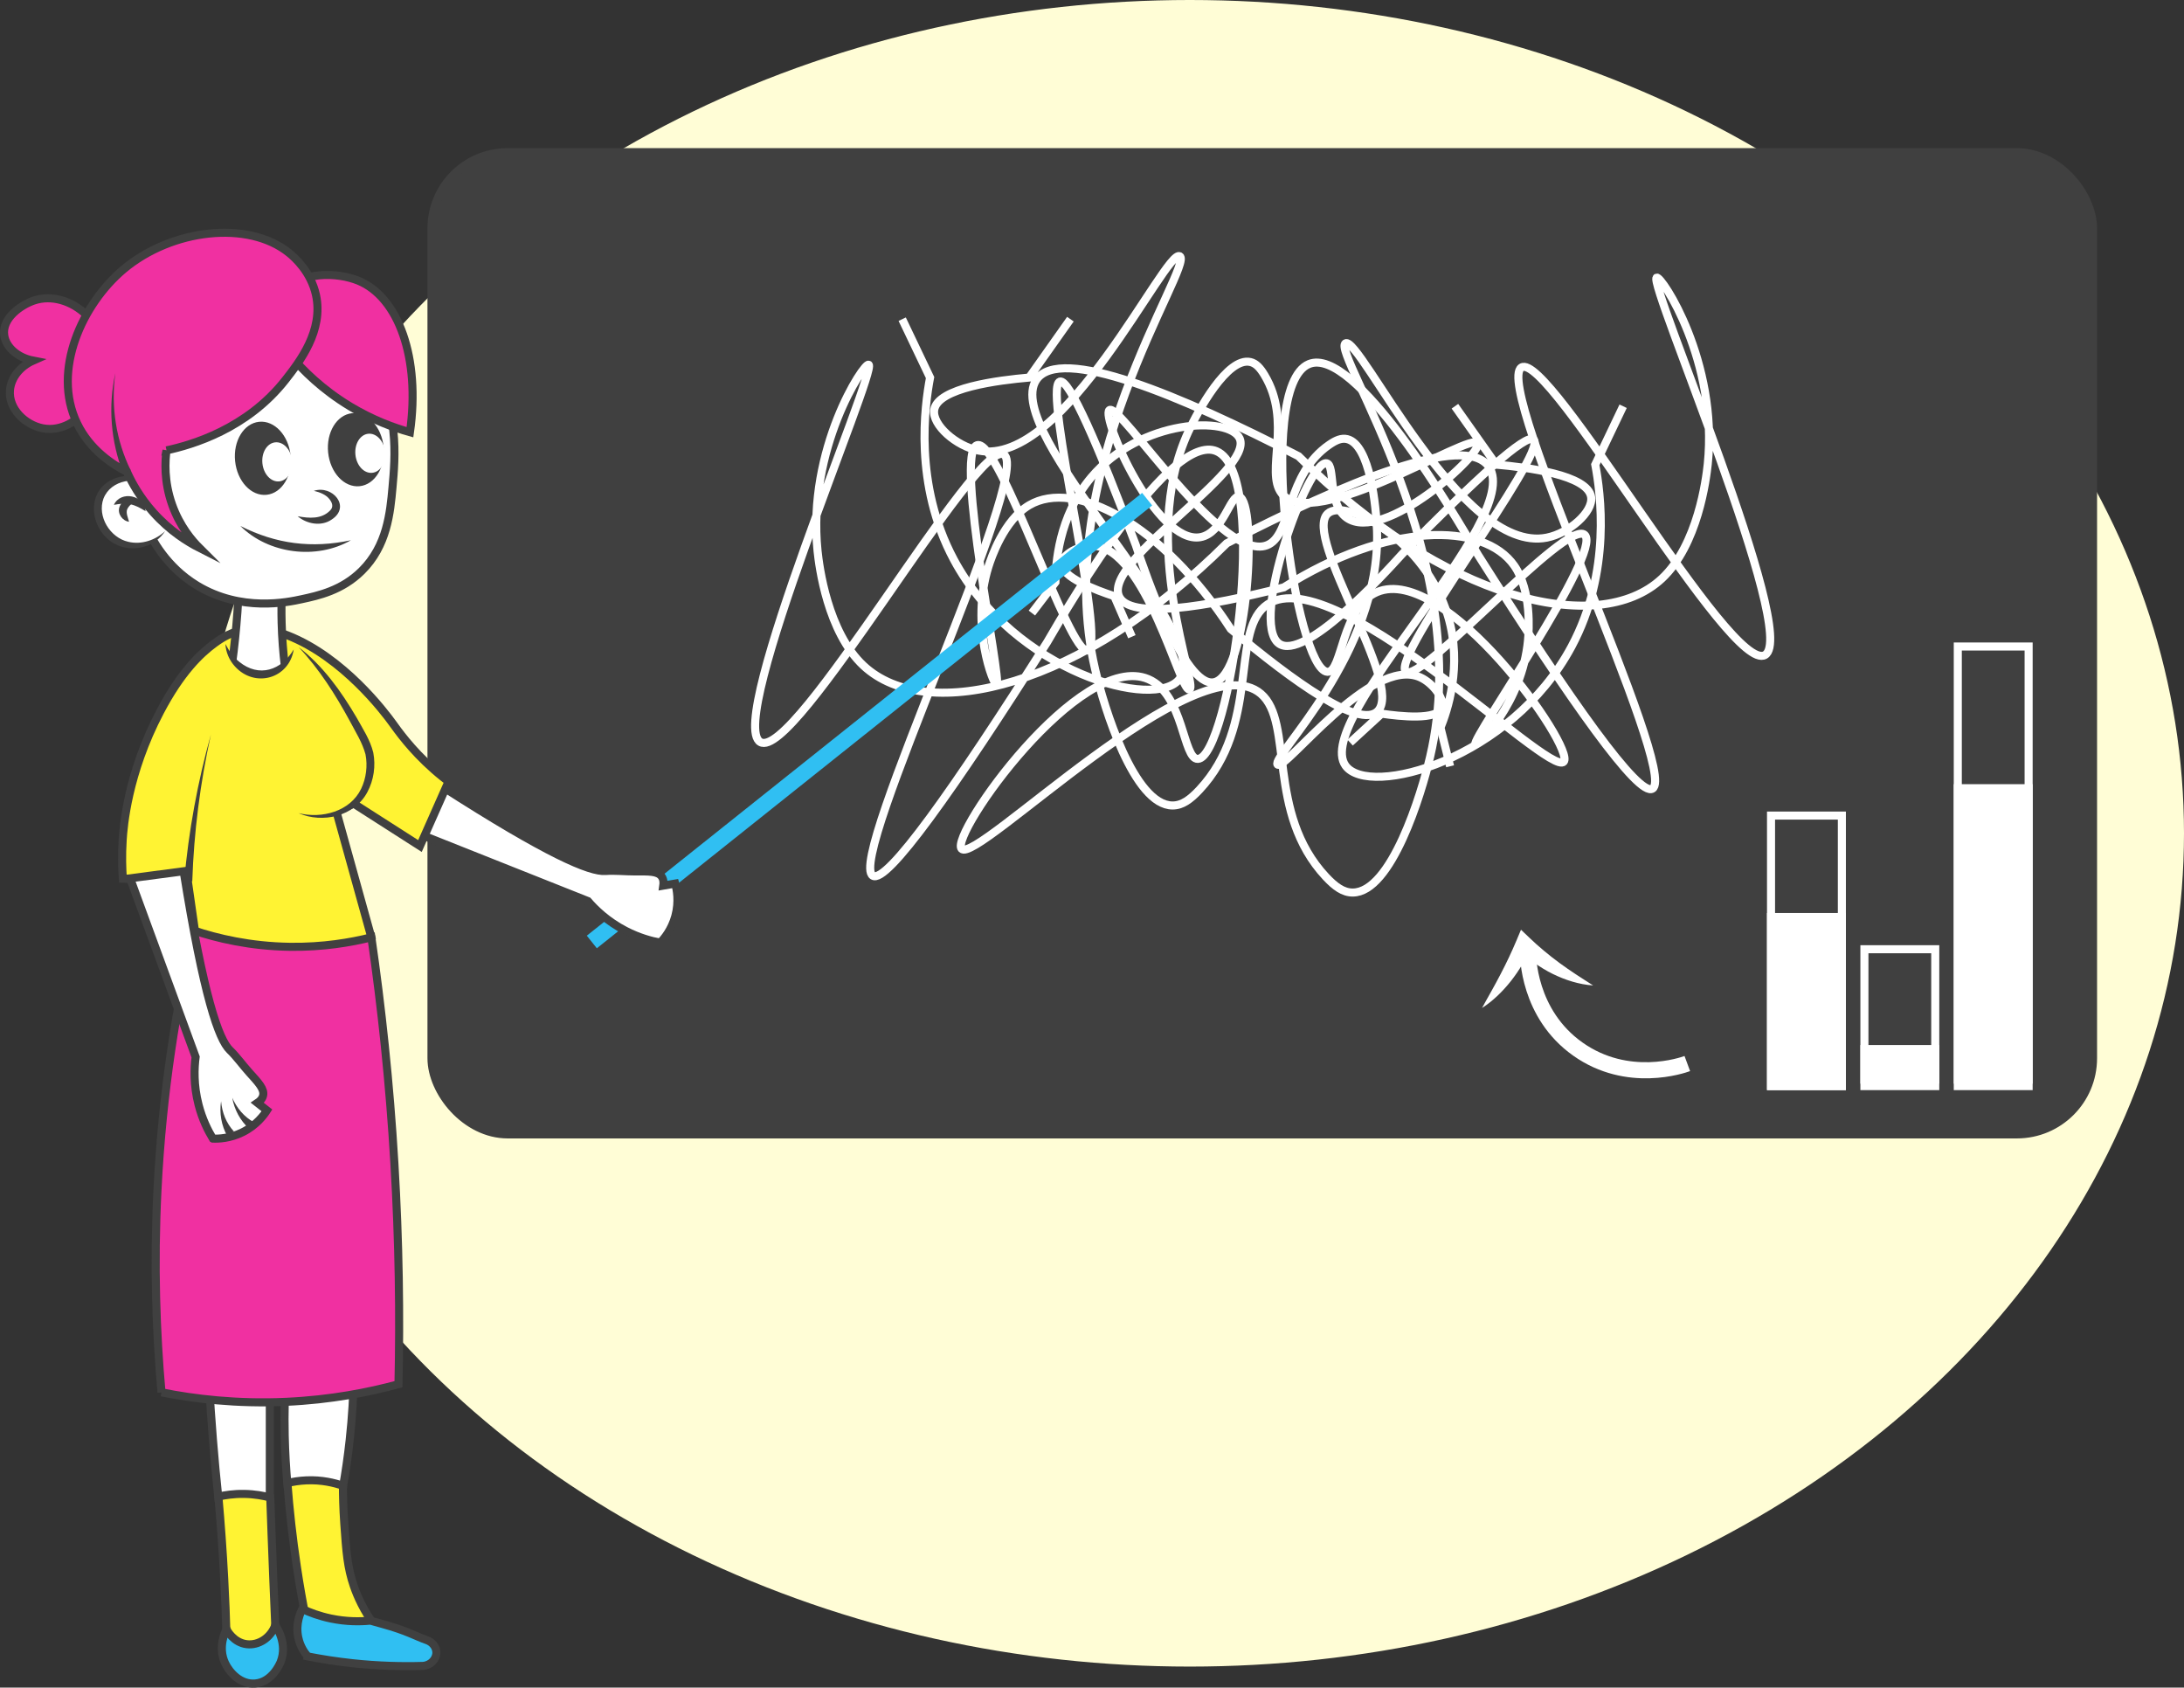
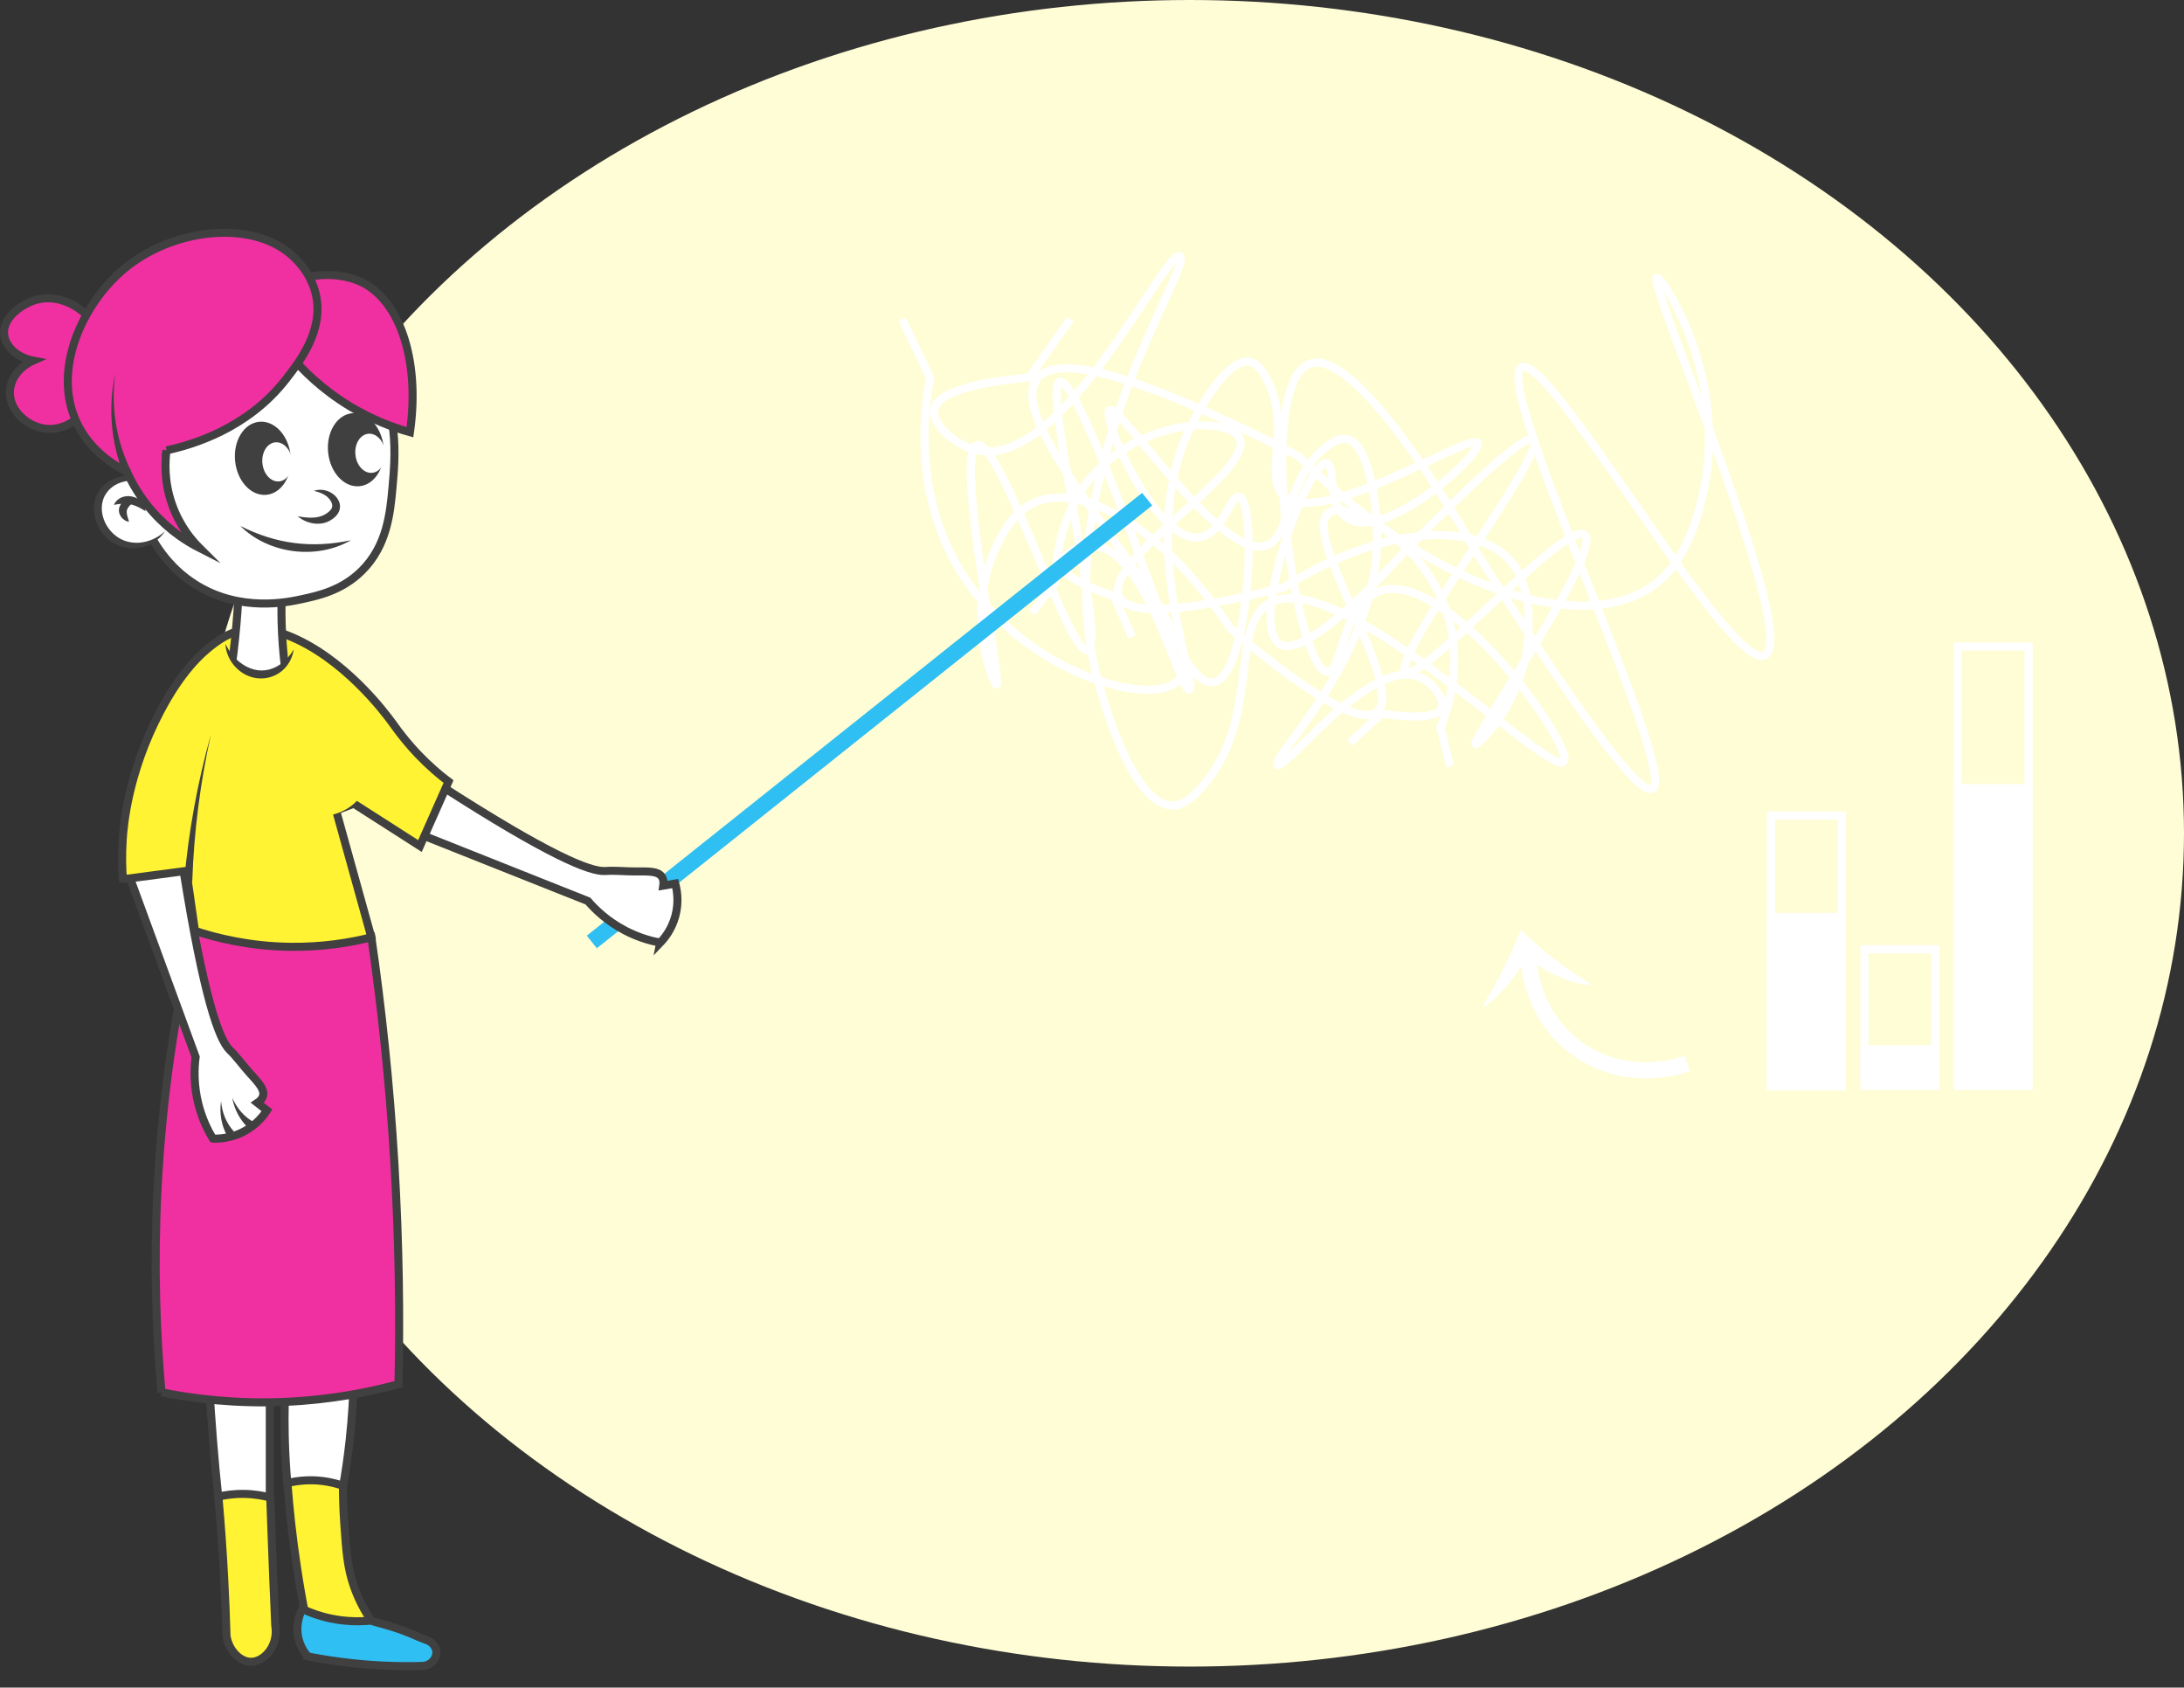
<svg xmlns="http://www.w3.org/2000/svg" id="Layer_3" viewBox="0 0 1356.5 1048.05">
  <rect x="0" y="0" width="1356.5" height="1048.05" fill="#333333" stroke="none" />
  <defs>
    <style>
      .cls-1, .cls-2, .cls-3, .cls-4, .cls-5, .cls-6, .cls-7, .cls-8, .cls-9, .cls-10, .cls-11 {
        stroke-miterlimit: 10;
      }

      .cls-1, .cls-3, .cls-4, .cls-5, .cls-6, .cls-7, .cls-8, .cls-11 {
        stroke-width: 5px;
      }

      .cls-1, .cls-12, .cls-7 {
        fill: #fff;
      }

      .cls-1, .cls-5, .cls-9 {
        stroke: #fff;
      }

      .cls-2 {
        stroke: #30bff2;
      }

      .cls-2, .cls-8 {
        fill: #30bff2;
      }

      .cls-2, .cls-9 {
        stroke-width: 10px;
      }

      .cls-3, .cls-4, .cls-7, .cls-8, .cls-11 {
        stroke: #404040;
      }

      .cls-3, .cls-13 {
        fill: #fff333;
      }

      .cls-4 {
        fill: #f030a1;
      }

      .cls-5, .cls-9 {
        fill: none;
      }

      .cls-6 {
        fill: #fffdd6;
        stroke: #fffdd6;
      }

      .cls-14, .cls-10, .cls-11 {
        fill: #404040;
      }

      .cls-10 {
        stroke: #404040;
      }
    </style>
  </defs>
  <ellipse class="cls-6" cx="739" cy="517.5" rx="615" ry="515" />
-   <rect class="cls-11" x="268" y="94.5" width="1032" height="610" rx="47.29" ry="47.29" />
  <path class="cls-5" d="M560.36,198.22c5.77,12.09,11.54,24.18,17.31,36.27-3.27,17.32-10.24,66.32,14.74,112.99,37.68,70.39,125.95,94.16,140.39,73.93,20.91-29.26-111.17-152.88-89.11-185.53,14.69-21.75,89.17,9.53,162.83,47.43,89.84,89.44,185.96,113.03,225.65,76.03,22.42-20.9,27.55-61.78,28.53-71.15,6.59-63.45-28.78-117.17-31.73-115.78-5.7,2.69,88.91,221.74,67.31,234.36-21.34,12.47-134.36-189.18-151.29-178.56-18.13,11.37,97.88,251.22,81.42,261.56-8.57,5.38-50.15-53.2-108.34-145.08-15.64-27.07-76.8-130.42-105.13-118.57-34.12,14.27-7.88,190.26,11.54,191.11,9.34.41,8.67-40.1,30.77-49.52,42.27-18.03,123.31,96.62,116.03,105.32-8.73,10.45-146.43-129.94-185.91-96.25-20.73,17.69-3.06,73.75-40.39,113.69-5.71,6.11-10.78,9.78-16.67,9.76-24.02-.04-42.65-61.17-48.08-84.4-28.6-122.28,61.41-251.15,52.57-256.68-8.62-5.39-71.5,131.3-125.01,120.67-13.96-2.77-28.81-15.88-27.57-25.11,1.87-13.88,40.13-18.58,58.98-20.23,8.55-12.09,17.1-24.18,25.64-36.27" />
-   <path class="cls-5" d="M1008.14,252.29c-5.77,12.09-11.54,24.18-17.31,36.27,3.27,17.32,10.24,66.32-14.74,112.99-37.68,70.39-125.95,94.16-140.39,73.93-20.91-29.26,111.17-152.88,89.11-185.53-14.69-21.75-89.17,9.53-162.83,47.43-89.84,89.44-185.96,113.03-225.65,76.03-22.42-20.9-27.55-61.78-28.53-71.15-6.59-63.45,28.78-117.17,31.73-115.78,5.7,2.69-88.91,221.74-67.31,234.36,21.34,12.47,134.36-189.18,151.29-178.56,18.13,11.37-97.88,251.22-81.42,261.56,8.57,5.38,50.15-53.2,108.34-145.08,15.64-27.07,76.8-130.42,105.13-118.57,34.12,14.27,7.88,190.26-11.54,191.11-9.34.41-8.67-40.1-30.77-49.52-42.27-18.03-123.31,96.62-116.03,105.32,8.73,10.45,146.43-129.94,185.91-96.25,20.73,17.69,3.06,73.75,40.39,113.69,5.71,6.11,10.78,9.78,16.67,9.76,24.02-.04,42.65-61.17,48.08-84.4,28.6-122.28-61.41-251.15-52.57-256.68,8.62-5.39,71.5,131.3,125.01,120.67,13.96-2.77,28.81-15.88,27.57-25.11-1.87-13.88-40.13-18.58-58.98-20.23-8.55-12.09-17.1-24.18-25.64-36.27" />
  <path class="cls-5" d="M900.67,475.89c-1.99-8-3.98-16-5.98-24,4-9.84,13.97-37.99,4.67-69.25-14.03-47.15-63.67-73.7-74.67-63.71-15.91,14.45,47.91,106.52,30.91,122.83-11.32,10.86-51.88-18.21-91.16-51.11-42.77-65.81-97.1-93.37-125.1-76.96-15.81,9.27-23.72,32.85-25.42,38.28-11.46,36.79,3.18,73.7,5.1,73.29,3.71-.8-26.49-144.33-12.15-148.79,14.17-4.41,57.38,131.37,68.71,127.44,12.13-4.21-28.32-163.12-17.3-166.95,5.73-1.99,23.49,38.69,47.15,101.49,6.08,18.3,30.15,88.34,48.4,85.28,21.98-3.68,27.31-111.99,15.86-115.23-5.51-1.56-9.92,22.62-24.18,25.11-27.27,4.77-61.81-74.79-56.45-78.94,6.43-4.98,71.6,97.86,99.07,83.39,14.43-7.6,10.59-43.41,37.53-61.9,4.12-2.83,7.57-4.29,11.07-3.46,14.27,3.41,18.08,42.37,18.55,56.94,2.46,76.72-66.37,140.65-61.77,145.18,4.49,4.42,58.11-67.99,88.66-54.14,7.97,3.62,15.24,13.5,13.4,18.81-2.76,7.99-26.07,5.39-37.46,3.72-6.52,5.98-13.04,11.97-19.56,17.95" />
  <path class="cls-5" d="M640.92,380.72c4.87-6.37,9.73-12.75,14.6-19.12.12-10.76,1.8-40.87,22.2-65.09,30.77-36.54,86.06-38.24,92.25-24.19,8.95,20.34-84.26,75.23-75.03,97.75,6.15,15,54.14,6.89,102.43-5.28,64.04-40.52,123.98-41.02,143.18-13.43,10.84,15.58,9.03,40.6,8.5,46.31-3.63,38.65-31.04,65.6-32.63,64.36-3.07-2.4,79.22-119.3,67.88-129.84-11.2-10.42-102.37,93.54-111.17,84.85-9.42-9.31,88.06-135.56,79.5-144.03-4.45-4.4-36.14,24.57-81.65,70.99-12.52,13.89-61.16,66.72-76.6,55.69-18.59-13.28,17.94-114.21,29.58-111.98,5.6,1.07.39,25.06,12.4,33.77,22.98,16.66,84.79-40.08,81.5-46.28-3.95-7.44-102.5,56.64-121.96,31.05-10.22-13.44,6.95-44.27-10.49-73.27-2.67-4.43-5.24-7.33-8.75-8.15-14.28-3.35-32.63,30.36-38.62,43.4-31.54,68.67,6.64,157.94.73,159.98-5.77,1.99-26.89-88.11-59.96-89.33-8.63-.32-19.01,5.39-19.37,11.05-.54,8.52,21.65,16.69,32.65,20.33,3.64,8.39,7.29,16.78,10.93,25.17" />
  <rect class="cls-5" x="1100" y="506.5" width="44" height="168" />
  <rect class="cls-5" x="1216" y="401.5" width="44" height="273" />
  <rect class="cls-5" x="1158" y="589.5" width="44" height="85" />
  <rect class="cls-1" x="1100" y="569.5" width="44" height="105" />
  <rect class="cls-1" x="1216" y="489.5" width="44" height="181" />
  <rect class="cls-1" x="1158" y="651.5" width="44" height="19" />
  <path class="cls-9" d="M1048,660.5c-2.9,1.07-37.01,12.97-68-9-30.89-21.9-31.04-57.87-31-61" />
  <path class="cls-12" d="M920.5,626c1.95-3.64,3.97-7.11,5.89-10.59,1.93-3.47,3.82-6.92,5.61-10.39,1.83-3.44,3.52-6.94,5.19-10.42,1.64-3.5,3.23-7.01,4.72-10.56l2.79-6.65,5.27,5.02c2.92,2.79,5.91,5.49,9.03,8.07,3.09,2.62,6.31,5.09,9.59,7.53,3.3,2.42,6.69,4.76,10.17,7.06,3.48,2.32,7.08,4.53,10.74,6.92-4.36-.26-8.64-1.14-12.83-2.35-4.19-1.22-8.27-2.86-12.21-4.79-3.95-1.93-7.71-4.24-11.31-6.78-3.58-2.57-6.97-5.41-10.12-8.5l8.06-1.63c-1.65,3.8-3.51,7.5-5.63,11.06-2.08,3.57-4.45,6.97-6.98,10.22-2.57,3.23-5.33,6.3-8.31,9.12-3,2.82-6.17,5.43-9.66,7.64Z" />
  <path class="cls-2" d="M367.59,585c114.97-91.67,229.94-183.33,344.91-275" />
  <path class="cls-7" d="M410.07,585.44c2.4-2.49,7.06-8,9.37-16.5,2.5-9.21.87-16.88-.05-20.22-2.47.43-4.94.85-7.41,1.28.22-1.54.28-3.74-.96-5.56-2.4-3.52-8.08-3.28-16.59-3.25-6.12.02-12.26-.71-18.37-.27-9.53.69-35.65-10.12-101.82-52.68-6.3,9.23-12.59,18.46-18.89,27.68,36.6,14.56,73.21,29.11,109.81,43.67,4.42,5.12,12.02,12.61,23.41,18.48,8.23,4.24,15.83,6.31,21.5,7.36Z" />
  <path class="cls-3" d="M122.16,585.46c6.78,4.6,25.96,16.29,52.98,15.98,29.22-.34,49.21-14.48,55.51-19.34-7.3-26.25-14.6-52.5-21.89-78.76,3.67-1.41,7.35-2.81,11.02-4.22,13.69,8.77,27.38,17.54,41.06,26.3,5.92-13.35,11.83-26.7,17.75-40.04-2.14-1.62-5.43-4.19-9.25-7.57-14.16-12.51-22.31-24.25-25.65-28.85-4.41-6.08-30.25-40.79-65.19-54.41-9.05-3.53-18.08-5.4-27.75-3.36-6.89,1.45-12.37,4.52-17.66,8.41-8.58,6.31-20.72,17.79-33.7,42.51-20.14,38.37-22.68,71.28-23.19,79.52-.62,9.92-.31,18.23.11,24.08,13.41.23,26.83.46,40.24.7,1.87,13.02,3.73,26.03,5.6,39.05Z" />
  <path class="cls-7" d="M167.59,864.69c-12.62-2.52-25.23-5.05-37.85-7.57.67,12.08,1.51,24.42,2.52,37.01.99,12.32,2.12,24.38,3.36,36.16,10.65.84,21.31,1.68,31.96,2.52,0-22.71,0-45.42,0-68.12Z" />
  <path class="cls-7" d="M219.73,853.75c-14.02-.56-28.03-1.12-42.05-1.68-.79,12.23-1.15,25.44-.84,39.53.24,10.64.83,20.75,1.68,30.28,11.49.56,22.99,1.12,34.48,1.68,1.64-9.23,3.08-19.06,4.21-29.44,1.56-14.37,2.32-27.88,2.52-40.37Z" />
  <path class="cls-4" d="M100.31,864.69c20.03,4,46.45,7.28,77.37,5.89,27.76-1.25,51.42-5.93,69.81-10.93.96-42.44.37-88.3-2.52-137.09-2.99-50.34-8.06-97.29-14.3-140.45-12.84,3.21-30.07,6.16-50.46,5.89-25.07-.33-45.6-5.39-59.73-10.09-10.55,45.13-19.64,99.53-22.69,161.48-2.28,46.28-.79,88.39,2.52,125.31Z" />
  <g>
    <path class="cls-13" d="M185.5,401.89c2.37,2.19,5.66,5.36,9.34,9.39,2.4,2.63,12.67,14.19,24.82,35.92,6.53,11.68,9.8,17.65,10.27,23.98.2,2.71,1.2,16.14-8.22,26.12-8.64,9.16-22.88,12.05-36.33,7.69" />
-     <path class="cls-14" d="M185.5,401.89c15.1,11.59,26.39,27.41,35.96,43.7,3.88,7.04,8.45,13.85,10.39,21.82,1.57,8.28.32,17.01-3.64,24.45-7.99,15.15-27.82,19.67-42.83,13.12,14.56,3.62,32.14-1.02,38.94-15.15,3.12-6.49,4.08-14.28,2.7-21.34-1.93-7.29-6.09-13.72-9.68-20.59-8.94-16.45-18.98-32.3-31.85-46.01h0Z" />
  </g>
  <path class="cls-14" d="M114.42,547.02c2.71-30.8,8.3-61.27,16.59-90.9-6.67,30.04-10.57,60.61-11.59,91.21l-4.99-.3h0Z" />
  <path class="cls-7" d="M132.22,707.12c3.46.13,10.67-.08,18.54-4.02,8.53-4.28,13.16-10.6,15.03-13.52-1.97-1.56-3.93-3.11-5.9-4.67,1.29-.86,2.97-2.29,3.5-4.42,1.03-4.13-2.94-8.21-8.64-14.53-4.1-4.55-7.65-9.61-12.05-13.87-6.87-6.64-16.23-33.31-28.65-111.01-11.08,1.46-22.15,2.92-33.23,4.38,13.56,36.98,27.13,73.97,40.69,110.95-.87,6.71-1.38,17.37,1.84,29.77,2.32,8.96,5.86,16,8.85,20.93Z" />
  <path class="cls-14" d="M141.16,705.5c-3.72-6.57-4.97-14.32-3.85-21.63.56,6.94,3.25,13.71,7.92,18.74,0,0-4.07,2.9-4.07,2.9h0Z" />
  <path class="cls-14" d="M154.78,701c-5.62-5.05-9.27-12-10.53-19.29,2.74,6.4,7.44,11.96,13.47,15.24,0,0-2.94,4.04-2.94,4.04h0Z" />
  <path class="cls-7" d="M144.16,412.05c.9,11.11,10.65,18.42,19.35,16.98,6.69-1.11,12.38-7.34,13.41-15.32-1.01-8.29-1.74-17.34-2-27.05-.19-7.11-.1-13.85.18-20.2-8.82-3.25-17.64-6.51-26.45-9.76-.21,7.57-.6,15.41-1.19,23.52-.81,11.15-1.94,21.77-3.29,31.83Z" />
  <path class="cls-7" d="M90.54,326.92c3.96,8.04,12.61,25.03,31.79,36.68,27.4,16.64,56.51,10.37,64.95,8.55,10.39-2.24,25.02-5.39,37.36-17.58,15.87-15.68,17.72-36.19,19.15-51.97,1.65-18.26,4.53-50.08-14.39-74.83-27.28-35.7-93.98-48.98-130.54-14.13-34.2,32.6-21.1,87.37-8.32,113.29Z" />
  <g>
    <path class="cls-12" d="M95.11,302.02c-10.39-8.16-24.89-5.77-31.24,3.38-6.7,9.65-1.98,23.45,7.29,29.69,9.53,6.41,23.31,4.44,31.4-5.25" />
    <path class="cls-14" d="M95.11,302.02c-10.16-6.48-26.18-4.3-30.85,7.64-4.02,11.1,4.14,24.31,15.46,26.82,8.01,1.94,16.88-.99,22.84-6.65-1.51,2.25-3.41,4.38-5.66,5.98-8.86,6.75-22.42,6.3-30.53-1.6-11.1-10.35-11.42-29.56,3.44-36.45,8.21-4.03,18.97-2.19,25.3,4.25h0Z" />
  </g>
  <path class="cls-14" d="M90.4,317.47c-3.24-1.99-5.96-3.55-9.4-4.27-3.47-.7-6.5-.36-10.27.33,4.26-9.13,19.1-6,19.67,3.94h0Z" />
  <path class="cls-14" d="M84.33,310.52c-2.14,2.18-4.3,3.36-5.39,5.91-.74,2.32.47,4.84,1.21,7.6-4.15-.52-7.41-5.09-5.94-9.22,1.44-4.03,6.32-5.79,10.11-4.29h0Z" />
  <ellipse class="cls-10" cx="163.24" cy="284.63" rx="16.82" ry="22.29" transform="translate(-28.19 18.14) rotate(-5.86)" />
  <ellipse class="cls-12" cx="172.17" cy="286.85" rx="9.25" ry="12.19" transform="translate(-28.37 19.06) rotate(-5.86)" />
  <ellipse class="cls-10" cx="221.02" cy="279.3" rx="16.82" ry="22.29" transform="translate(-27.34 24) rotate(-5.86)" />
  <ellipse class="cls-12" cx="229.94" cy="281.52" rx="9.25" ry="12.19" transform="translate(-27.52 24.93) rotate(-5.86)" />
  <path class="cls-14" d="M217.96,335.5c-21.38,12.36-51.18,8.55-68.7-8.87,22.21,11.22,44.38,14.07,68.7,8.87h0Z" />
  <path class="cls-4" d="M49.74,258.52c15.85-3.21,27.1-17.08,26.92-32.44-.16-13.73-9.44-26.19-23.06-30.65-9.28-8.81-21.7-12.4-32.47-8.8-7.98,2.67-20.19,10.99-18.47,21.83,1.17,7.34,8.37,13.64,17.93,15.49-8.02,3.55-13.73,10.53-14.4,18.4-1,11.8,9.65,21.53,20.26,23.62,12.64,2.48,22.27-6.48,23.28-7.45Z" />
  <path class="cls-4" d="M180.53,220.96c7.56,8.92,19.58,20.99,36.96,31.46,14.01,8.44,27.13,13.21,37.14,16,6.59-46.2-7.21-83.91-32-94.07-12.94-5.31-37.02-6.45-46.4,8.51-6.36,10.15-4.34,25.15,4.3,38.11Z" />
  <path class="cls-4" d="M103.43,279.7c15.73-3.4,50-13.3,73.95-43.91,8.57-10.96,23.82-30.45,18.84-52.75-3.17-14.16-13.06-23.04-16.66-25.95-25.44-20.55-72.98-14.9-102.78,10.12-25.45,21.37-44.81,62.62-28.91,95.68,7.99,16.6,22.26,25.72,31.02,30.2,3.04,6.75,8.08,15.93,16.35,25.17,10.35,11.57,21.35,18.33,28.7,22.07-4.51-4.49-12.18-13.32-16.98-26.74-5.26-14.71-4.4-27.48-3.53-33.9Z" />
  <path class="cls-14" d="M76.59,294.09c-7.8-19.76-9.53-41.77-4.94-62.39-1.43,10.36-1.34,20.88.29,31.09,1.6,10.21,4.76,20.11,9.23,29.3l-4.58,2.01h0Z" />
  <g>
    <path class="cls-12" d="M194.9,304.85c1.16-.06,7.83-.3,11.71,4.39.71.86,2.38,2.88,2.18,5.47-.28,3.7-4.15,5.94-5.48,6.71-7.47,4.32-16.85-.05-18.43-.81" />
    <path class="cls-14" d="M194.9,304.85c11.55-3.9,23.4,9.91,11.03,17.85-6.44,4.44-15.53,2.68-21.05-2.1,7.2,1.35,14.84,1.87,20.13-3.55,2.38-2.27,1.3-5.04-.55-7.26-2.04-2.53-5.62-4.09-9.55-4.95h0Z" />
  </g>
  <path class="cls-3" d="M190.3,1006.82c14.3,1.12,28.6,2.24,42.89,3.36-7.42-9.96-11.31-18.99-13.46-25.23-3.92-11.39-4.66-21.08-5.89-38.69-.68-9.79-.83-17.92-.84-23.55-5.27-1.82-13.14-3.78-22.71-3.36-4.49.19-8.45.87-11.77,1.68,1.25,16.46,3.14,33.88,5.89,52.14,1.75,11.67,3.74,22.89,5.89,33.64Z" />
  <path class="cls-3" d="M140.68,1016.07c1.57,9.41,8.62,15.91,15.14,15.98,8.15.09,17.32-9.85,15.14-22.71-.81-18.5-1.57-37.09-2.26-55.77-.29-7.86-.57-15.71-.84-23.55-4.13-1.1-9.66-2.16-16.24-2.26-6.43-.1-11.88.74-15.98,1.68,1.47,16.5,2.7,33.53,3.62,51.04.64,12.09,1.11,23.95,1.42,35.58Z" />
  <path class="cls-8" d="M191.14,1028.69c8.57,1.68,17.84,3.14,27.75,4.21,15.98,1.71,30.67,2.07,43.73,1.68,4.89-.29,8.5-4.23,8.41-8.41-.07-3.28-2.42-6.36-5.89-7.57-7.39-2.58-12.05-5.78-27.75-10.09-3.29-.9-5.9-1.64-7.33-2.05-6.13.61-14.71.76-24.63-1.32-7.15-1.5-13.09-3.75-17.66-5.89-1.09,2.09-4.34,8.99-2.52,17.66,1.23,5.88,4.23,9.87,5.89,11.77Z" />
-   <path class="cls-8" d="M139.84,1032.89c2.77,5.87,9.5,13.27,18.5,12.62,10.77-.79,15.58-12.45,15.98-13.46,4.54-11.51-2.79-21.93-3.36-22.71-2.87,7.86-10.35,12.63-17.66,11.77-8.24-.96-12.29-8.61-12.62-9.25-.62,1.15-5.62,10.91-.84,21.03Z" />
  <path class="cls-13" d="M154.86,457.51l38.1-17.8c-3.08-11.56-6.16-23.12-9.24-34.67-.22.51-5.54,12.53-18.44,14.18-9.01,1.16-17.99-3.22-22.84-11.14-7.02-.04-9.89,2-11.2,3.84-7.8,10.98,20.5,42.2,23.62,45.59Z" />
  <path class="cls-14" d="M182.45,403.31c-2.87,18.26-24.23,24.19-36.55,10.55-3.48-3.82-5.66-8.83-5.88-13.94,2.18,4.29,4.91,8.15,8.6,11.1,12.26,9.92,26.09,5.35,33.83-7.71h0Z" />
</svg>